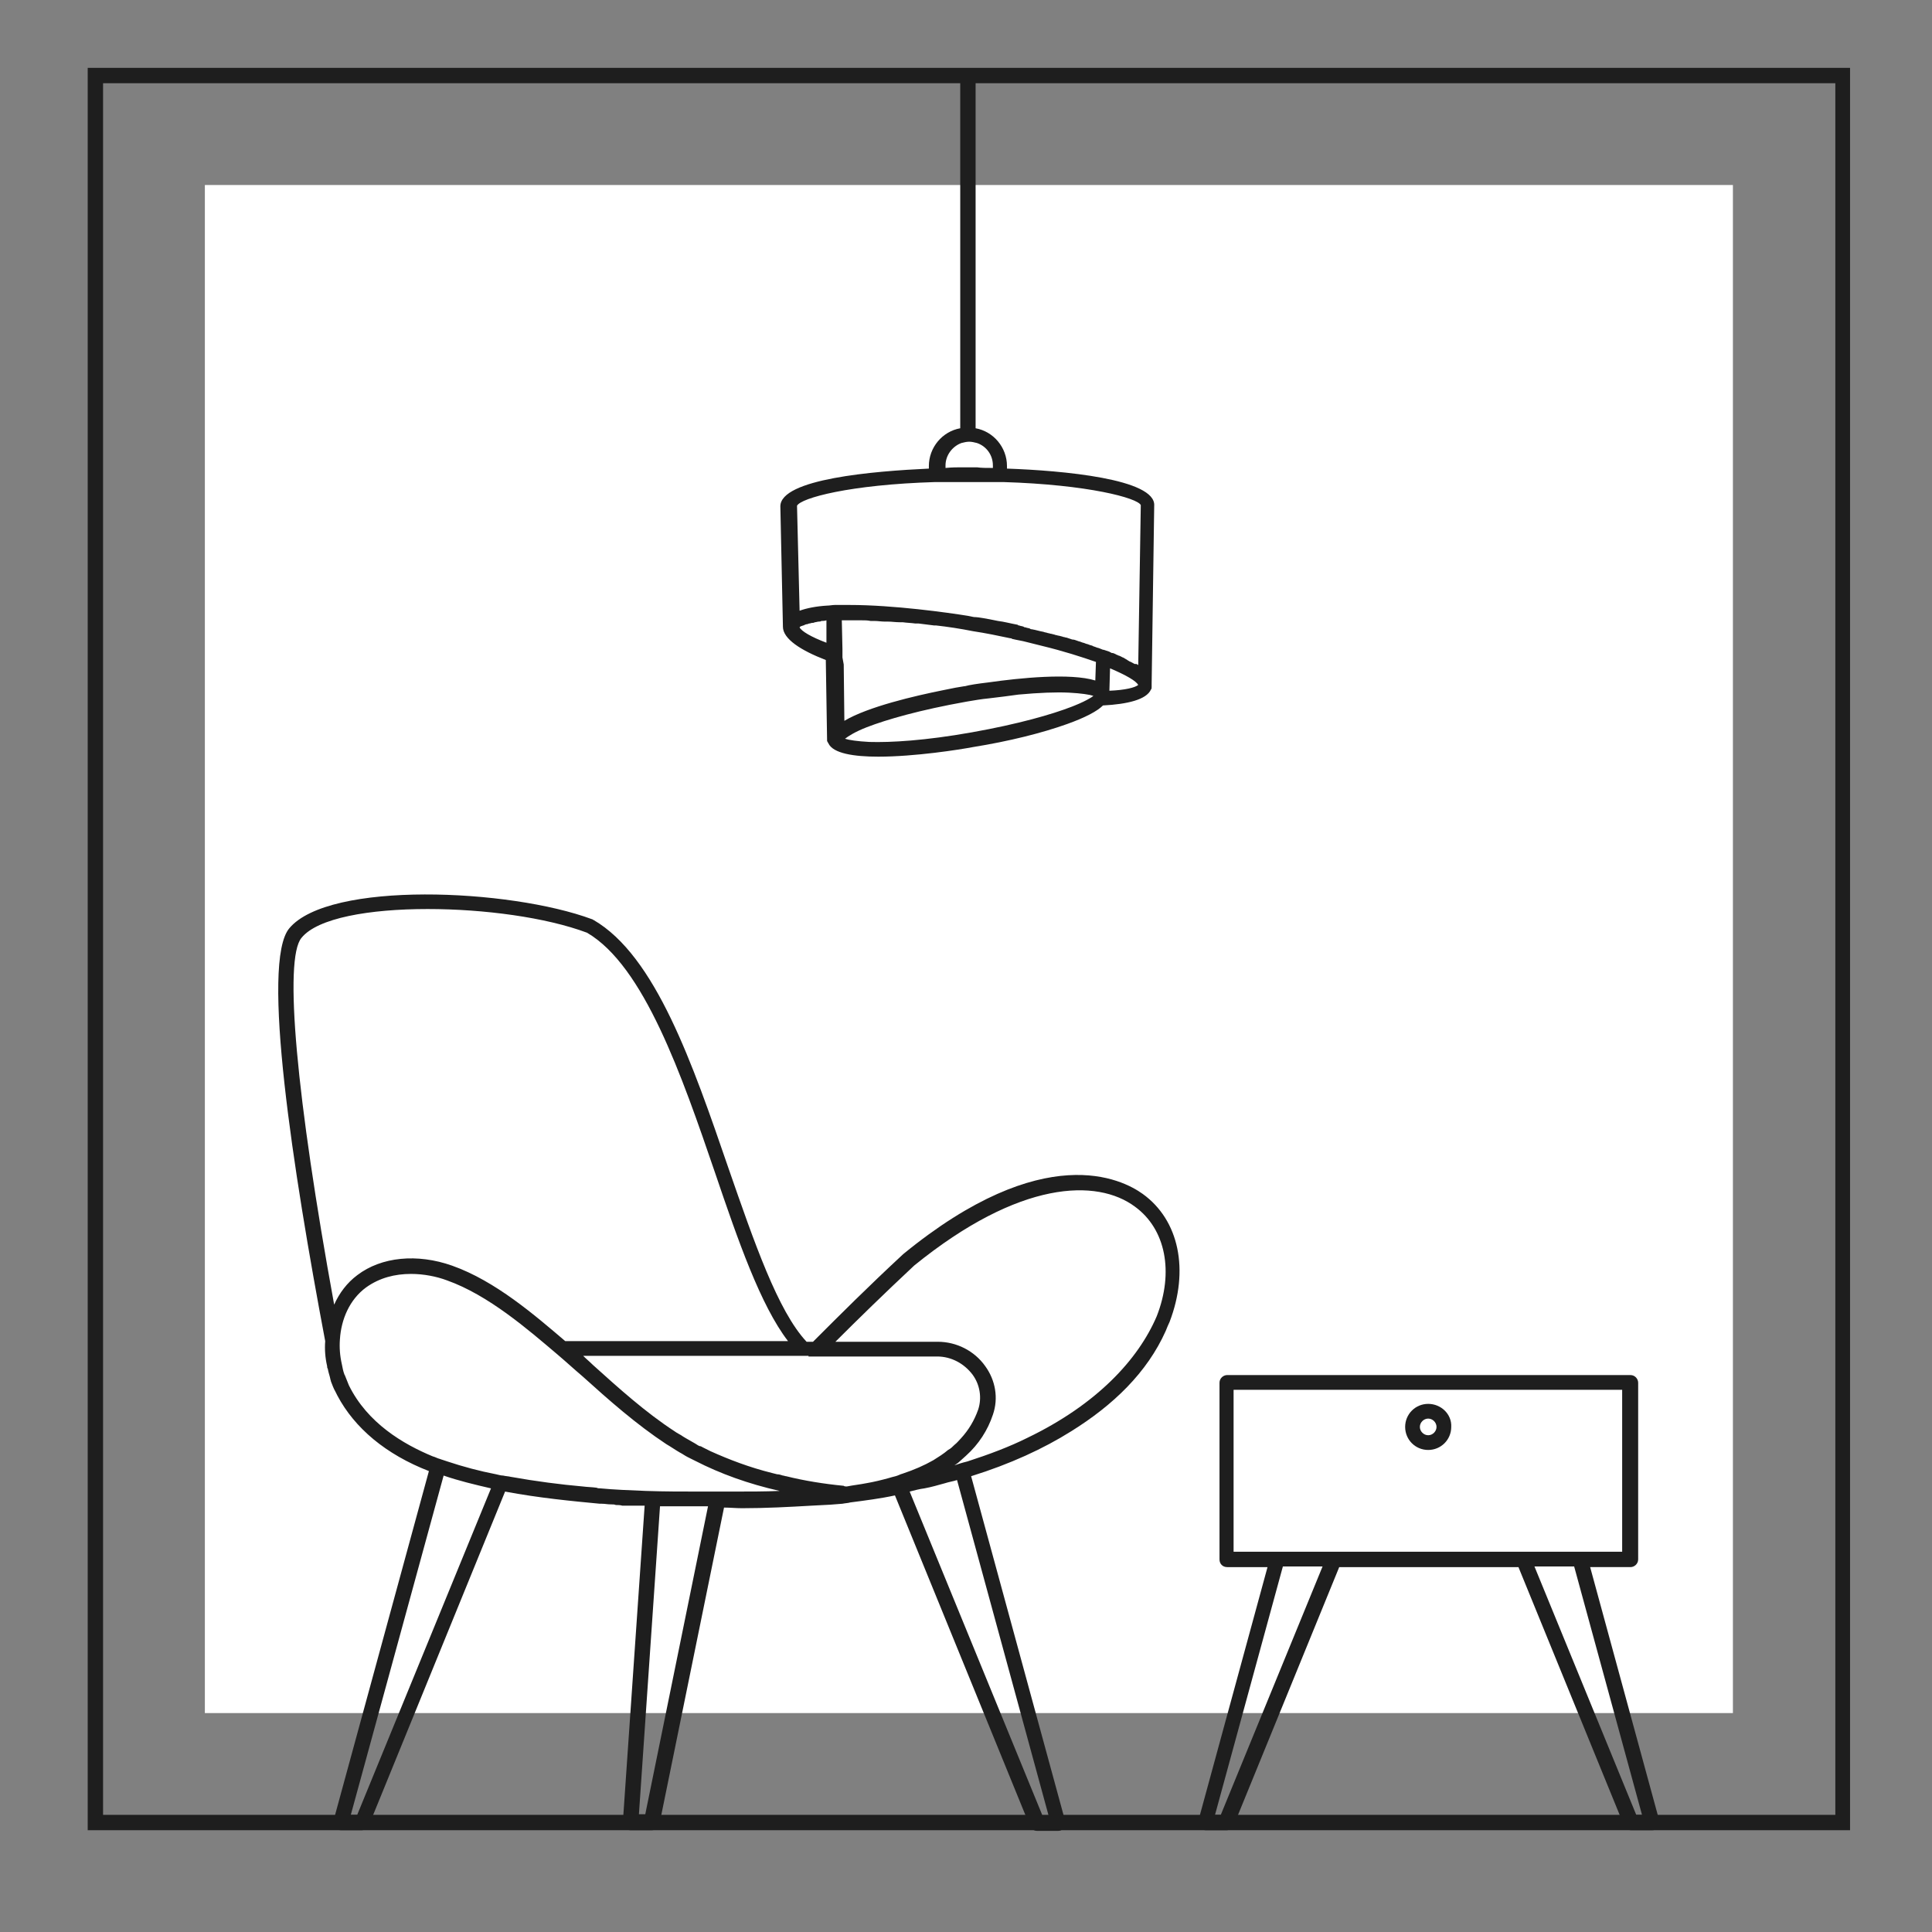
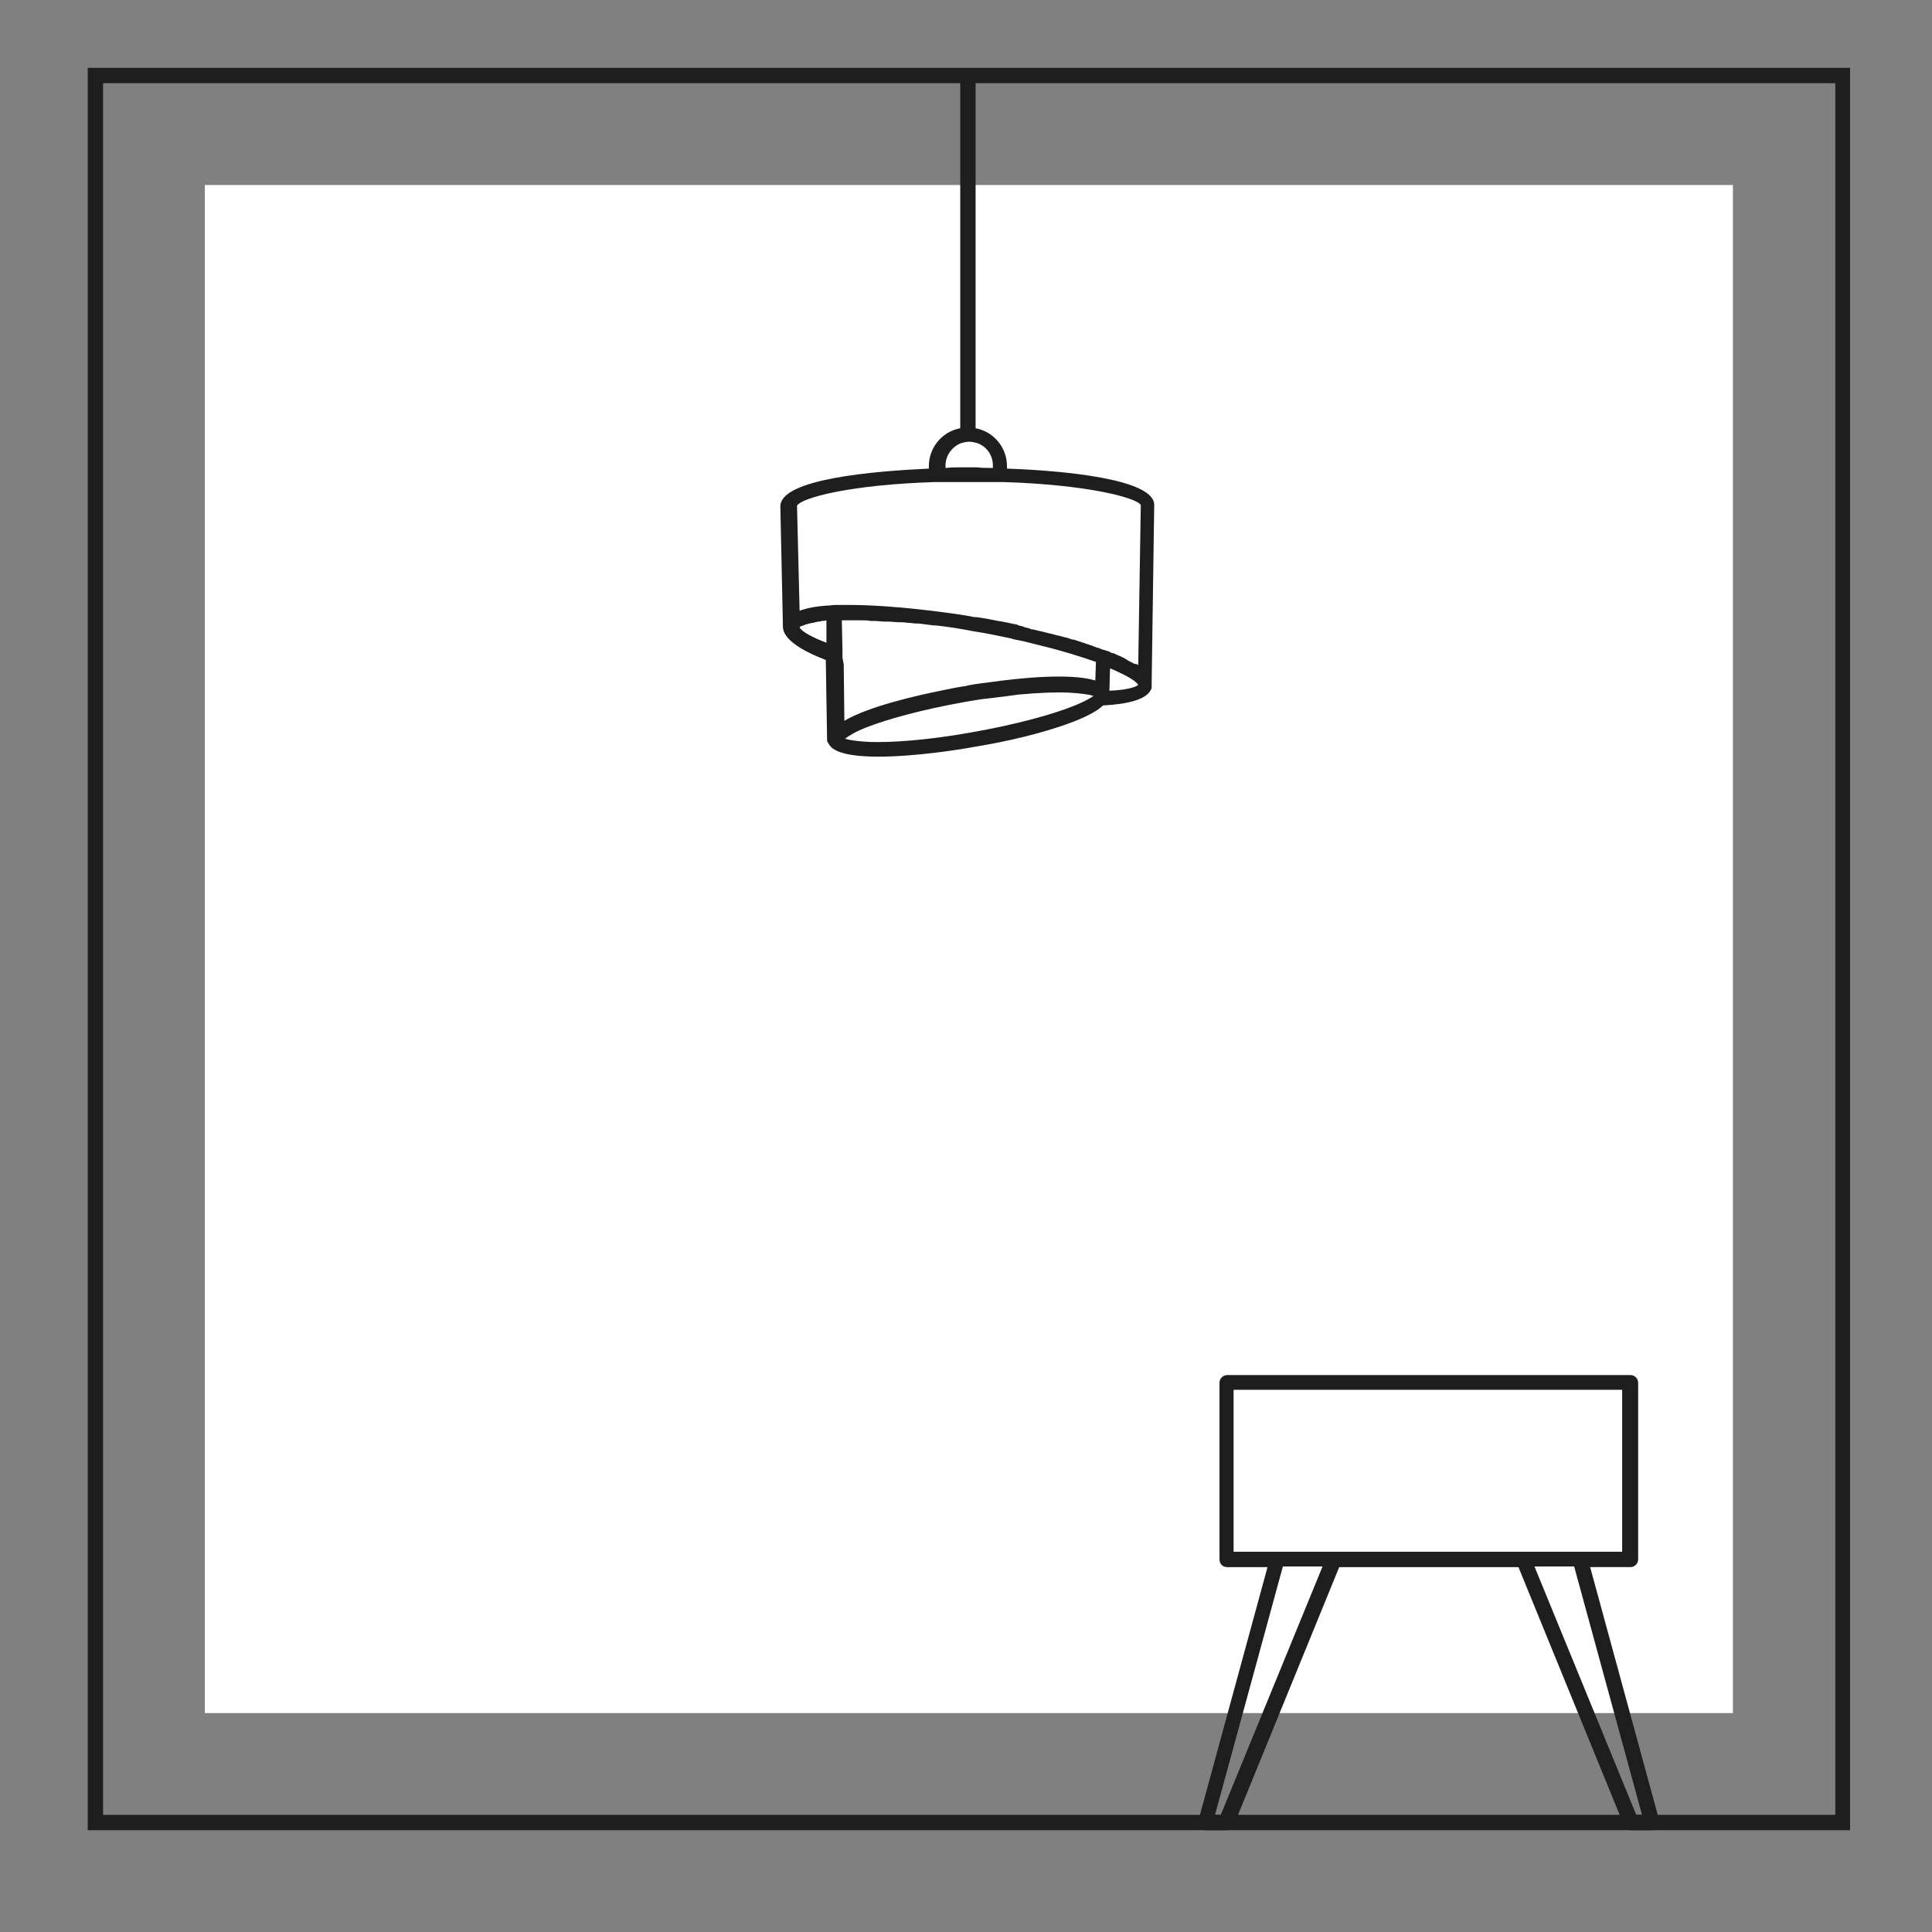
<svg xmlns="http://www.w3.org/2000/svg" id="Capa_1" x="0px" y="0px" viewBox="0 0 301.8 301.8" style="enable-background:new 0 0 301.8 301.8;" xml:space="preserve">
  <rect x="0" y="0" width="301.8" height="301.8" fill="#808080" stroke="none" />
  <style type="text/css">	.st0{fill:#FFFFFF;}	.st1{fill:#1E1E1E;}</style>
  <g>
    <g>
      <rect x="32" y="28.9" transform="matrix(-1.836970e-16 1 -1 -1.836970e-16 299.601 -3.099)" class="st0" width="238.7" height="238.7" />
      <path class="st1" d="M289,285.9H13.7V10.6H289V285.9z M16.1,283.5h270.6V13H16.1V283.5z" />
-       <path class="st1" d="M151.5,213.2c-0.1,0.2-0.3,0.3-0.4,0.5C151.3,213.5,151.4,213.4,151.5,213.2z" />
-       <path class="st1" d="M151.7,213.7c-0.2,0.3-0.5,0.6-0.7,0.8C151.2,214.3,151.5,214,151.7,213.7z" />
      <g>
-         <path class="st1" d="M178.5,186.5c-3.2-2.3-15.4-8.6-37.4,9.4c-5.5,5.1-9.9,9.5-13.9,13.5c-0.1,0.1-0.1,0.1-0.2,0.2H126    c-4.5-4.8-8.2-15.6-12.2-27.1c-5.6-16.3-11.4-33.2-21.1-38.8c-0.1,0-0.1-0.1-0.2-0.1c-12.9-4.8-41.1-6-47.3,1.4    c-4.5,5.3,0.6,38,5.6,64.5c-0.1,1.3,0,2.6,0.3,3.9c0,0.1,0,0.3,0.1,0.4c0.1,0.6,0.3,1.1,0.4,1.6c0,0.1,0.1,0.3,0.1,0.4    c0.2,0.5,0.4,1.1,0.7,1.6c0,0,0,0,0,0c0.1,0.2,0.2,0.4,0.3,0.6c2.7,5.1,7.6,9.2,14.3,11.8l-14.9,54.6c-0.1,0.4,0,0.7,0.2,1    c0.2,0.3,0.6,0.5,0.9,0.5h3.3c0.5,0,0.9-0.3,1.1-0.7L78.9,233c5.3,1,10.6,1.5,14.8,1.9c0.1,0,0.2,0,0.3,0c0.5,0,0.9,0.1,1.4,0.1    c0.3,0,0.6,0,0.8,0.1c0.3,0,0.7,0,1,0.1c0.3,0,0.6,0,1,0c0.3,0,0.6,0,0.9,0c0.4,0,0.7,0,1.1,0c0.2,0,0.3,0,0.5,0l-3.4,49.4    c0,0.3,0.1,0.6,0.3,0.9c0.2,0.2,0.5,0.4,0.9,0.4h3.3c0.6,0,1-0.4,1.2-0.9l10.1-49.5c0.9,0,1.9,0.1,2.8,0.1    c3.8,0,7.4-0.2,10.9-0.4c2.3-0.1,3.8-0.2,4.8-0.3c0.5-0.1,0.9-0.1,1.2-0.2c2.3-0.3,4.7-0.6,7-1.1l21.1,51.7    c0.2,0.4,0.6,0.7,1.1,0.7h3.3c0.4,0,0.7-0.2,0.9-0.5c0.2-0.3,0.3-0.7,0.2-1l-14.7-53.9c6.1-1.9,11.3-4.3,15.6-7    c6.6-4.1,11.9-9.2,14.8-15.7c0.2-0.5,0.4-1,0.6-1.4C185.8,198.4,184.2,190.6,178.5,186.5z M162.8,283.5L142.1,233    c0.8-0.2,1.5-0.4,2.3-0.5c1.1-0.2,2.1-0.5,3.2-0.8c0.6-0.2,1.3-0.3,1.9-0.5l14.3,52.4H162.8z M99.8,283.5l3.3-48.2    c0.5,0,1.1,0,1.6,0c0.1,0,0.2,0,0.4,0c1.4,0,2.9,0,4.4,0c0,0,0.1,0,0.1,0c0.4,0,0.7,0,1,0l-9.8,48.1H99.8z M54.8,283.5l14.5-53    c2.3,0.8,4.8,1.4,7.4,2l-20.9,51H54.8z M66.8,142c8.8,0,18.5,1.3,24.9,3.7c8.9,5.2,14.8,22.3,20,37.5    c3.6,10.6,7.1,20.7,11.4,26.3H88.3c-4.7-4-10.9-9.4-17.7-11.8c-5.4-1.9-11-1.4-14.8,1.5c-1.6,1.2-2.8,2.8-3.6,4.6    c-5.9-32.3-7.9-54-5.1-57.3C49.6,143.4,57.7,142,66.8,142z M126.3,211.9h1.7h18.4c2.2,0,4.2,1.1,5.5,2.8c1.2,1.6,1.5,3.7,0.9,5.5    c-0.6,1.7-1.5,3.2-2.7,4.5c-0.3,0.3-0.6,0.7-1,1c-0.3,0.3-0.6,0.6-1,0.8c-0.7,0.6-1.5,1.1-2.3,1.6c-1.4,0.8-3,1.5-4.8,2.1    c-0.4,0.1-0.7,0.3-1.1,0.4c-0.4,0.1-0.8,0.2-1.1,0.3c-1.1,0.3-2.3,0.6-3.5,0.8c-1,0.2-2,0.3-3,0.5c0,0,0,0-0.1,0    c-0.1,0-0.3,0-0.4-0.1c-3.1-0.3-6.2-0.8-9-1.5c-0.2,0-0.3-0.1-0.5-0.1c-0.3-0.1-0.6-0.2-0.9-0.2l-0.8-0.2    c-3.6-0.9-6.7-2.1-9.6-3.4c-0.4-0.2-0.8-0.4-1.2-0.6c-0.2-0.1-0.3-0.2-0.5-0.2c-0.3-0.1-0.5-0.3-0.7-0.4    c-0.5-0.3-0.9-0.5-1.4-0.8c-0.2-0.1-0.3-0.2-0.5-0.3c-0.4-0.3-0.9-0.5-1.3-0.8c-4.6-3-8.8-6.8-12.8-10.4c-0.5-0.5-1-0.9-1.5-1.4    h33.6H126.3z M160.5,224.6c-2.8,1.4-6,2.6-9.4,3.7c-0.4,0.1-0.8,0.2-1.1,0.3c-0.3,0.1-0.6,0.2-0.9,0.3c0.3-0.2,0.6-0.4,0.8-0.6    c0.3-0.3,0.7-0.6,1-0.9c2-1.8,3.4-4,4.2-6.4c0.9-2.6,0.4-5.4-1.2-7.6c-1.7-2.4-4.5-3.8-7.4-3.8h-16h0c3.6-3.6,7.6-7.5,12.3-11.9    c16.5-13.4,28.6-13.6,34.5-9.2c4.8,3.5,6.1,10.2,3.4,17.1C177.8,212.4,171.3,219.4,160.5,224.6z M77.5,230.3    c-2.6-0.5-5.2-1.2-7.6-2c-0.3-0.1-0.6-0.2-0.9-0.3c-0.1,0-0.2-0.1-0.3-0.1c-0.4-0.1-0.7-0.3-1.1-0.4c-4.6-1.9-10.2-5.2-13.1-11.1    c-0.2-0.5-0.4-1-0.6-1.5c0-0.1-0.1-0.1-0.1-0.2c-0.2-0.5-0.3-1.1-0.4-1.6c0,0,0,0,0,0c-0.3-1.3-0.4-2.6-0.3-3.9    c0.2-3.1,1.5-6.2,4.1-8.1c2.1-1.5,4.5-2.1,7-2.1c2,0,4,0.4,5.6,1c6.5,2.3,12.7,7.7,17.3,11.6c1.3,1.1,2.6,2.3,3.9,3.4    c4.1,3.7,8.4,7.5,13.1,10.6c0.7,0.4,1.4,0.9,2.1,1.3c0.4,0.2,0.8,0.5,1.2,0.7c0.4,0.2,0.8,0.4,1.2,0.6c3.9,2,8.3,3.6,13.2,4.7    c-2.3,0.1-4.8,0.1-7.5,0.1c-0.3,0-0.6,0-1,0c-1.2,0-2.4,0-3.6,0c-3,0-6,0-8.8-0.1c-2.6-0.1-5-0.2-7.1-0.4c-0.2,0-0.4,0-0.6-0.1    c-0.7-0.1-1.4-0.1-2.2-0.2c-3.4-0.3-7.3-0.8-11.2-1.5c-0.4-0.1-0.8-0.1-1.2-0.2C78.3,230.5,77.9,230.4,77.5,230.3z" />
        <g>
          <path class="st1" d="M259.2,284.4l-10.8-39.6h6.3c0.6,0,1.2-0.5,1.2-1.2V216c0-0.6-0.5-1.2-1.2-1.2h-63c-0.6,0-1.2,0.5-1.2,1.2     v27.6c0,0.7,0.5,1.2,1.2,1.2h6.3l-10.8,39.6c-0.1,0.4,0,0.7,0.2,1c0.2,0.3,0.6,0.5,0.9,0.5h3.3c0.5,0,0.9-0.3,1.1-0.7l16.5-40.4     h28l16.5,40.4c0.2,0.4,0.6,0.7,1.1,0.7h3.3c0.4,0,0.7-0.2,0.9-0.5C259.2,285.1,259.3,284.8,259.2,284.4z M255.6,283.5     l-15.9-38.8h6.2l10.6,38.8H255.6z M189.8,283.5l10.6-38.8h6.2l-15.9,38.8H189.8z M208.3,242.4h-8.9h-6.7v-25.3h60.7v25.3h-6.7     h-8.9H208.3z" />
-           <path class="st1" d="M223.1,219.3c-2,0-3.6,1.6-3.6,3.6c0,2,1.6,3.6,3.6,3.6c2,0,3.6-1.6,3.6-3.6     C226.8,220.9,225.1,219.3,223.1,219.3z M223.1,224.2c-0.7,0-1.3-0.6-1.3-1.3c0-0.7,0.6-1.3,1.3-1.3c0.7,0,1.3,0.6,1.3,1.3     C224.4,223.6,223.8,224.2,223.1,224.2z" />
        </g>
      </g>
      <path class="st1" d="M157.3,73.2c0-0.2,0-0.3,0-0.4c0-2.9-2.1-5.4-4.9-5.9v-55c0-0.6-0.5-1.2-1.2-1.2c-0.7,0-1.2,0.5-1.2,1.2v55   c-2.8,0.5-4.9,3-4.9,5.9c0,0.2,0,0.3,0,0.4c-8.6,0.4-23.2,1.6-23.2,5.9l0.4,18.7c0,0,0,0,0,0.1c0,1.9,2.8,3.7,6.7,5.2l0.2,12.5   c0,0,0,0,0,0c0,0,0,0.1,0,0.1c0,0.1,0,0.1,0.1,0.2c0,0.1,0.1,0.2,0.1,0.2c0.7,1.6,4,2.1,7.8,2.1c5.7,0,12.7-1.1,14.8-1.5   c5.6-0.9,10.8-2.2,14.7-3.6c2.8-1,4.7-2,5.6-2.9c3.8-0.2,6.8-0.9,7.5-2.5c0.1-0.1,0.1-0.2,0.1-0.4c0,0,0,0,0,0c0,0,0,0,0,0v0   c0-0.2,0-0.3,0-0.5l0.4-27.8C180.6,74.8,165.9,73.5,157.3,73.2z M135.8,115.9c-1.9-0.1-3.2-0.3-3.8-0.5v0c0.5-0.4,1.6-1.1,3.4-1.8   c3.1-1.2,8.3-2.7,15.6-4c1.2-0.2,2.3-0.4,3.4-0.5c1.7-0.2,3.3-0.4,4.7-0.6c3.3-0.3,5.9-0.4,7.9-0.3c1.9,0.1,3.2,0.3,3.8,0.5   c0,0,0,0,0,0c-0.1,0.1-0.4,0.3-0.6,0.4c-0.5,0.3-1.3,0.7-2.3,1.1c-0.2,0.1-0.3,0.1-0.5,0.2c-3.1,1.2-8.3,2.7-15.6,4   C144.5,115.7,139.1,116,135.8,115.9z M131.6,102.7l0-1.3l-0.1-4.5c0.2,0,0.4,0,0.7,0c0.2,0,0.4,0,0.5,0c0.4,0,0.8,0,1.3,0   c0.2,0,0.4,0,0.6,0c0.5,0,0.9,0,1.4,0.1c0.2,0,0.4,0,0.6,0c0.5,0,1.1,0.1,1.6,0.1c0.2,0,0.4,0,0.5,0c0.6,0,1.2,0.1,1.8,0.1   c0.2,0,0.3,0,0.5,0c0.7,0.1,1.3,0.1,2,0.2c0.2,0,0.3,0,0.5,0c0.8,0.1,1.6,0.2,2.4,0.3c0.1,0,0.2,0,0.3,0c1.8,0.2,3.8,0.5,5.8,0.9   c2,0.3,3.9,0.7,5.8,1.1c0.1,0,0.2,0,0.3,0.1c0.8,0.2,1.6,0.3,2.3,0.5c0.4,0.1,0.8,0.2,1.2,0.3c0.4,0.1,0.8,0.2,1.2,0.3   c3.3,0.8,6.1,1.7,8.4,2.5l0,0l-0.1,2.9c-3.9-1.2-11.8-0.4-16.7,0.3c-1.7,0.2-3,0.4-3.7,0.6c0,0-0.1,0-0.1,0   c-0.7,0.1-1.8,0.3-3.2,0.6c-4.5,0.9-11.8,2.6-15.5,4.8l-0.1-8.8L131.6,102.7z M173.4,104.4c2.6,1.1,4.1,2,4.4,2.6   c-0.5,0.4-2,0.8-4.5,0.9L173.4,104.4z M124.9,98c0,0,0.1-0.1,0.1-0.1c0,0,0.1-0.1,0.2-0.1c0.1,0,0.2-0.1,0.3-0.1   c0.1,0,0.2-0.1,0.2-0.1c0.1,0,0.2-0.1,0.4-0.1c0.1,0,0.2-0.1,0.3-0.1c0.2,0,0.3-0.1,0.5-0.1c0.1,0,0.2,0,0.4-0.1   c0.2,0,0.4-0.1,0.6-0.1c0.1,0,0.3,0,0.4-0.1c0.2,0,0.5,0,0.8-0.1c0,0,0,0,0,0l0,3.5C126.7,99.5,125.2,98.6,124.9,98z M177.2,103.7   c-0.2-0.1-0.5-0.3-0.8-0.4c-0.1-0.1-0.2-0.1-0.3-0.2c-0.2-0.1-0.3-0.2-0.5-0.3c-0.1-0.1-0.3-0.1-0.4-0.2c-0.2-0.1-0.4-0.2-0.5-0.2   c-0.1-0.1-0.3-0.1-0.4-0.2c-0.2-0.1-0.4-0.2-0.6-0.2c-0.1,0-0.1,0-0.2-0.1c-0.1,0-0.2-0.1-0.2-0.1c-0.3-0.1-0.6-0.2-0.9-0.3   c0,0,0,0-0.1,0c-0.2-0.1-0.3-0.1-0.5-0.2c-0.2-0.1-0.4-0.1-0.6-0.2c0,0,0,0,0,0c-0.2-0.1-0.4-0.1-0.5-0.2   c-0.2-0.1-0.4-0.1-0.6-0.2c-0.2-0.1-0.4-0.1-0.6-0.2c-0.2-0.1-0.4-0.1-0.6-0.2c-0.2-0.1-0.4-0.1-0.6-0.2c-0.3-0.1-0.5-0.2-0.8-0.2   c-0.3-0.1-0.6-0.2-0.9-0.3c-0.2,0-0.3-0.1-0.5-0.1c-0.2-0.1-0.4-0.1-0.7-0.2c-0.2,0-0.3-0.1-0.5-0.1c-0.2-0.1-0.4-0.1-0.7-0.2   c-0.2,0-0.3-0.1-0.5-0.1c-0.2-0.1-0.5-0.1-0.7-0.2c0,0,0,0,0,0c-0.6-0.1-1.2-0.3-1.8-0.4c-0.1,0-0.2,0-0.3-0.1   c-0.2-0.1-0.5-0.1-0.7-0.2c-0.1,0-0.2,0-0.3-0.1c-0.2-0.1-0.5-0.1-0.7-0.2c-0.1,0-0.2,0-0.2-0.1c-1.1-0.2-2.2-0.5-3.1-0.6   c0,0,0,0,0,0c-1.9-0.4-3.2-0.6-3.5-0.6c0,0-0.1,0-0.1,0c-0.2,0-0.6-0.1-1.1-0.2c-3.1-0.5-11.6-1.7-18.5-1.7c-0.4,0-0.8,0-1.1,0   c-0.4,0-0.8,0-1.2,0c-0.4,0-0.8,0.1-1.2,0.1c-1.7,0.1-3.2,0.4-4.3,0.8l0-0.1l-0.4-16.3c0.6-1.2,8.2-3.3,21.6-3.7   c0.4,0,0.9,0,1.3,0c0.5,0,1,0,1.5,0c0.8,0,1.6,0,2.5,0c0.9,0,1.7,0,2.5,0c0.5,0,1,0,1.5,0c0.4,0,0.9,0,1.3,0   c13.3,0.4,21,2.5,21.5,3.6l-0.4,25c-0.1-0.1-0.3-0.2-0.4-0.2C177.4,103.8,177.3,103.7,177.2,103.7z M147.7,72.7   c0-1.6,1.1-3,2.5-3.5c0.4-0.1,0.8-0.2,1.2-0.2c0.4,0,0.8,0.1,1.2,0.2c1.5,0.5,2.5,1.9,2.5,3.5c0,0.1,0,0.2,0,0.4   c-1,0-1.8,0-2.5-0.1c-0.6,0-1.1,0-1.2,0h0c-0.1,0-0.5,0-1.2,0c-0.6,0-1.5,0-2.5,0.1C147.7,73,147.7,72.9,147.7,72.7z" />
    </g>
  </g>
</svg>